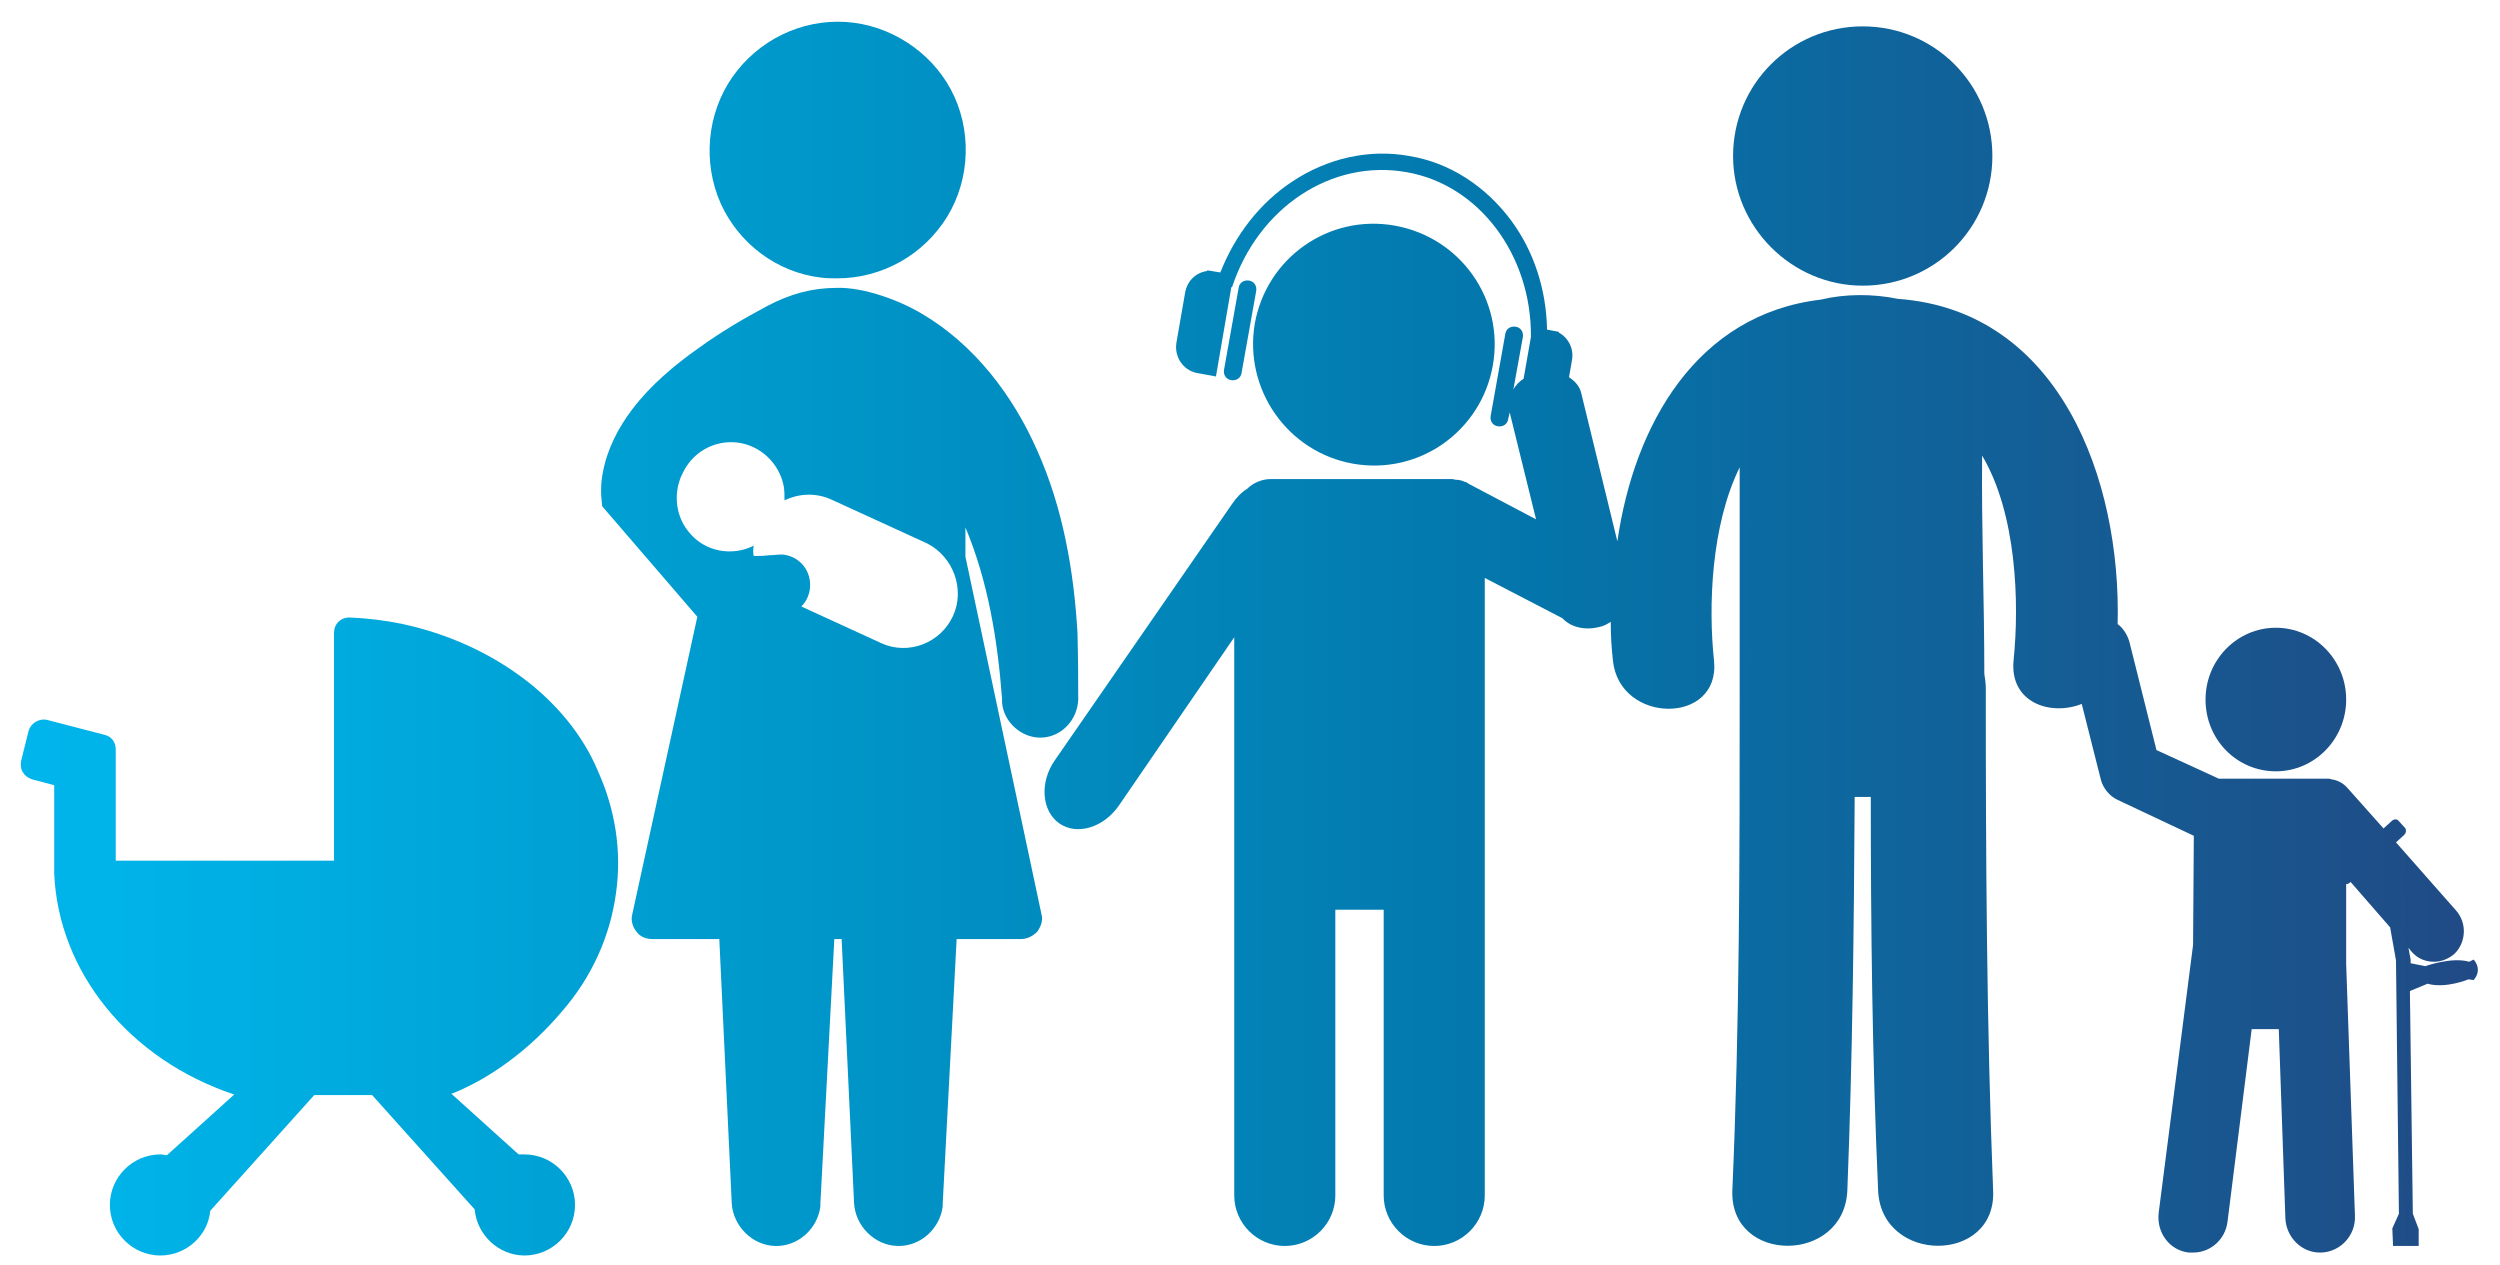
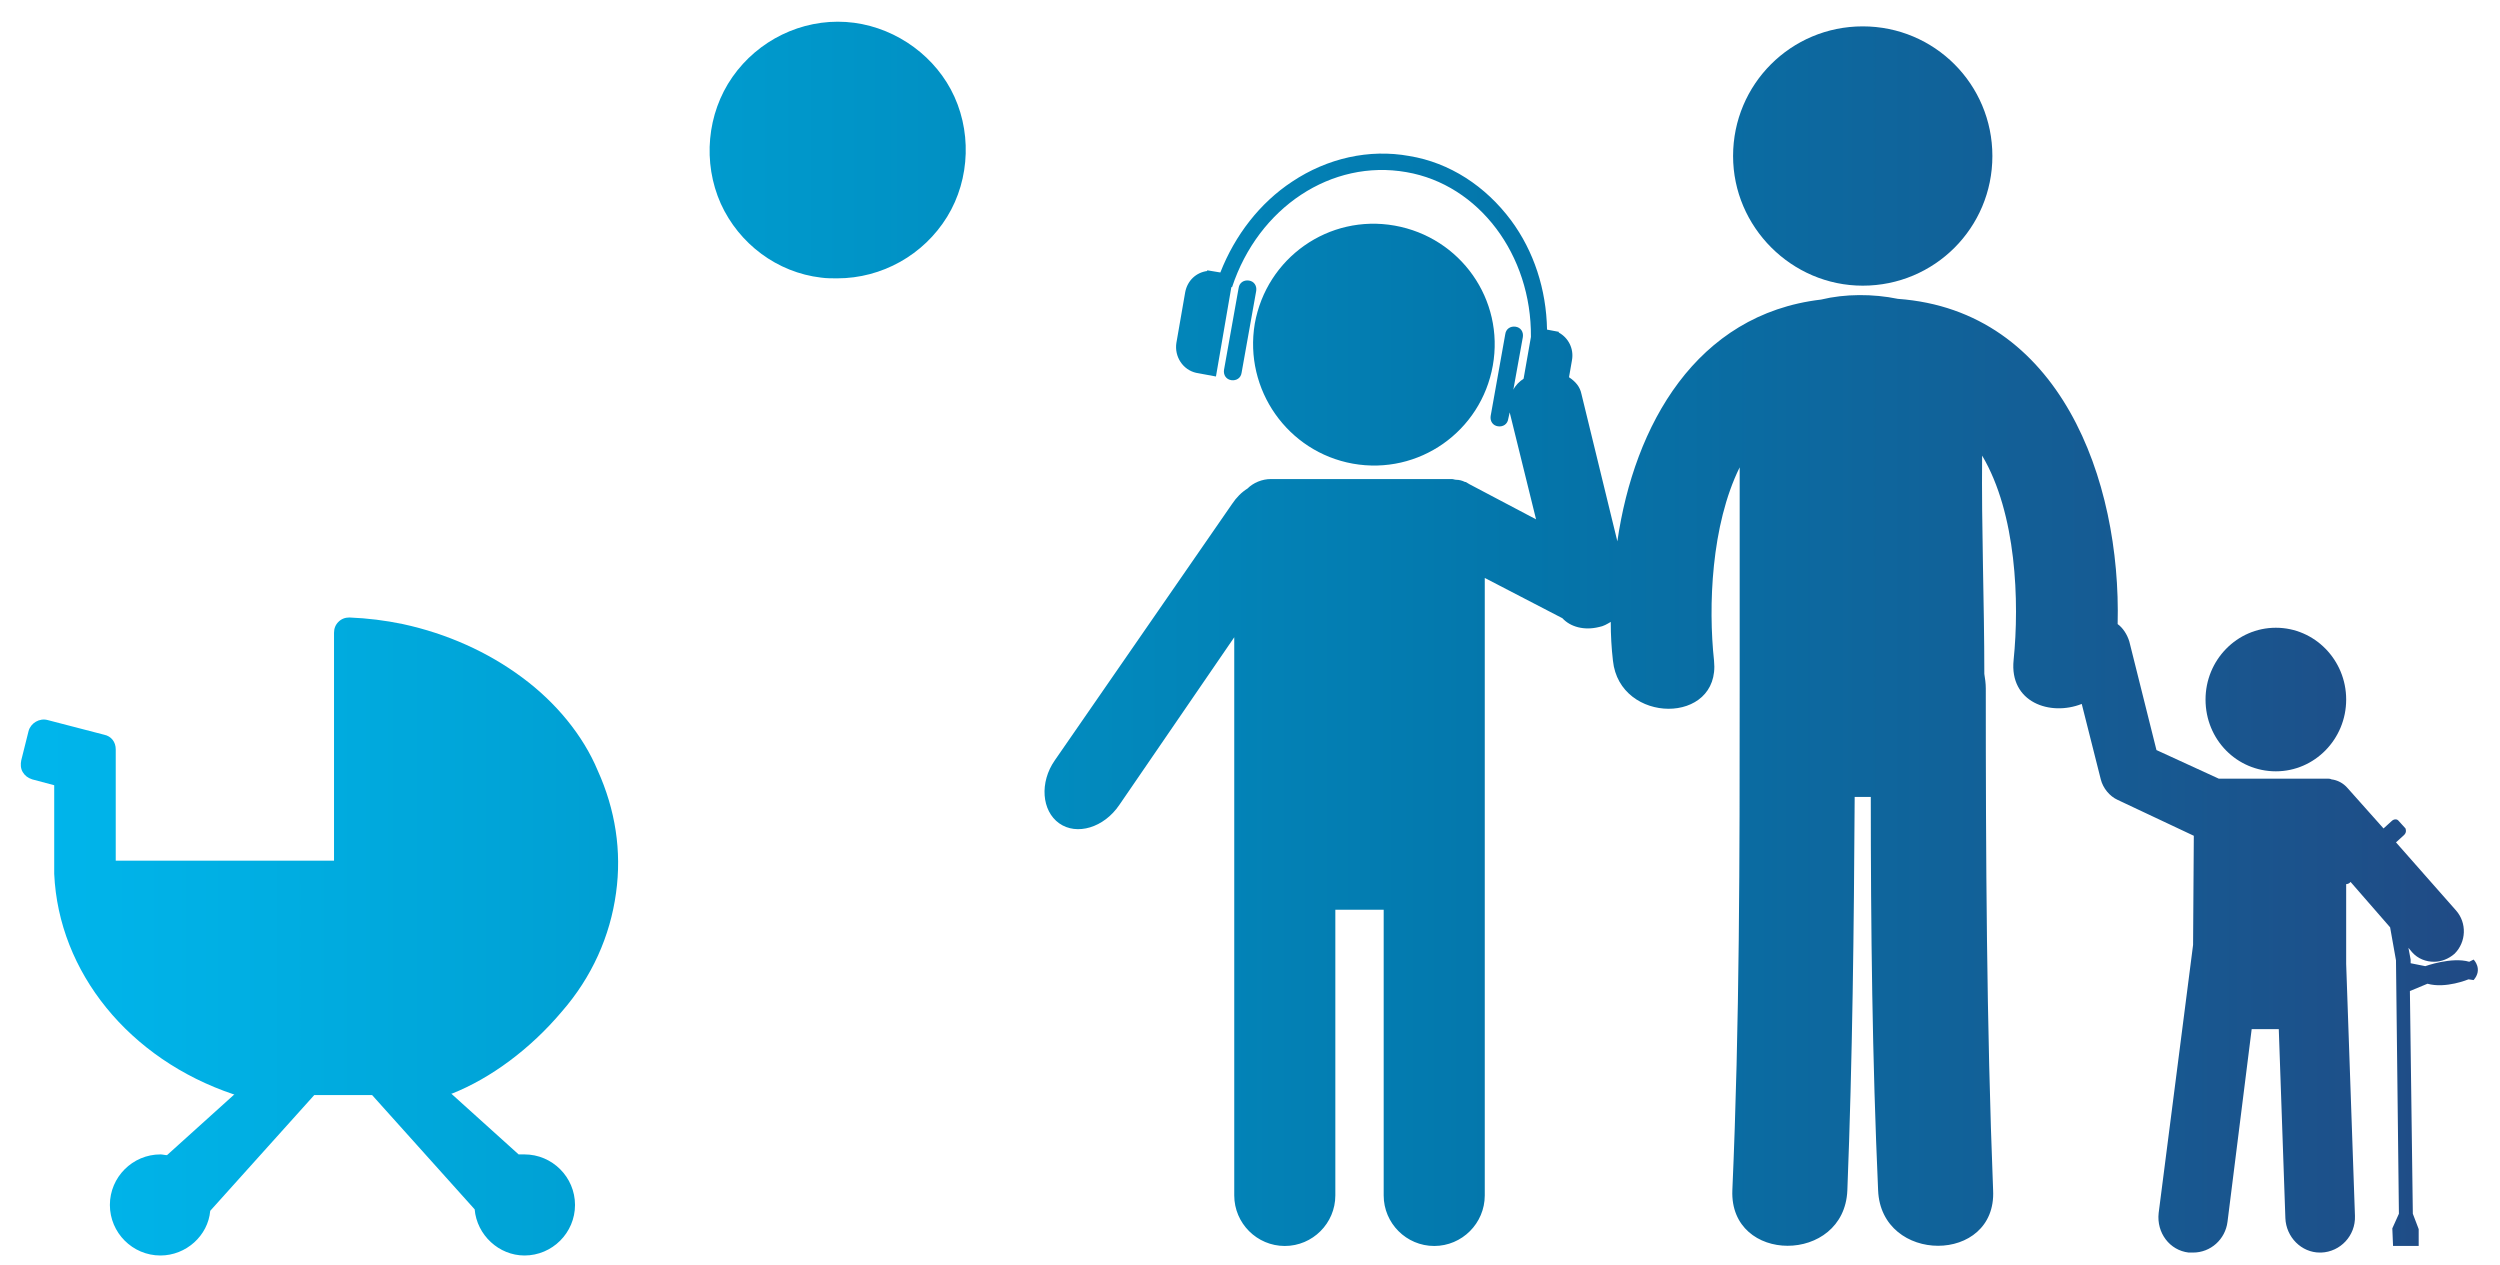
<svg xmlns="http://www.w3.org/2000/svg" version="1.1" id="Layer_1" x="0px" y="0px" viewBox="0 0 341.3 172.7" style="enable-background:new 0 0 341.3 172.7;" xml:space="preserve">
  <style type="text/css">
	.st0{fill:url(#SVGID_1_);}
	.st1{fill:url(#SVGID_00000012466706424062612940000016402071477843728556_);}
	.st2{fill:url(#SVGID_00000122687240349194684070000011680022256502083241_);}
	.st3{fill:url(#SVGID_00000145768923534183640410000007441421359026106799_);}
	.st4{fill:url(#SVGID_00000024706214670617987140000004570404523529506224_);}
	.st5{fill:url(#SVGID_00000141447587684420718920000007985253027760212103_);}
	.st6{fill:url(#SVGID_00000041289842397864582950000003061422217683352983_);}
	.st7{fill:url(#SVGID_00000157297505176016682290000014988765462282135188_);}
</style>
  <g>
    <linearGradient id="SVGID_1_" gradientUnits="userSpaceOnUse" x1="-2.906" y1="20.541" x2="381.049" y2="20.541">
      <stop offset="0" style="stop-color:#00B7EE" />
      <stop offset="0.102" style="stop-color:#00AEE2" />
      <stop offset="0.292" style="stop-color:#0097CA" />
      <stop offset="0.552" style="stop-color:#0475AA" />
      <stop offset="0.867" style="stop-color:#1F4D87" />
      <stop offset="1" style="stop-color:#253A7A" />
    </linearGradient>
    <path class="st0" d="M112.1,37.9c0.7,0.1,1.5,0.1,2.2,0.1c6.1,0,11.8-3.2,15-8.4c3.2-5.2,3.4-12,0.5-17.4C127,7,121.5,3.4,115.5,3   c-6.1-0.4-12,2.5-15.5,7.5c-3.5,5-4.1,11.7-1.6,17.3C100.9,33.3,106.1,37.2,112.1,37.9z" />
    <linearGradient id="SVGID_00000047028618979383886160000016473912331416100241_" gradientUnits="userSpaceOnUse" x1="-2.906" y1="104.725" x2="381.047" y2="104.725">
      <stop offset="0" style="stop-color:#00B7EE" />
      <stop offset="0.102" style="stop-color:#00AEE2" />
      <stop offset="0.292" style="stop-color:#0097CA" />
      <stop offset="0.552" style="stop-color:#0475AA" />
      <stop offset="0.867" style="stop-color:#1F4D87" />
      <stop offset="1" style="stop-color:#253A7A" />
    </linearGradient>
-     <path style="fill:url(#SVGID_00000047028618979383886160000016473912331416100241_);" d="M136.8,95.4c0,0.2,0,0.4,0,0.5   c0.2,2.7,2.7,4.9,5.4,4.8c2.7-0.1,4.9-2.4,5-5.2c0-7-0.1-7.8-0.1-9.1c-0.5-8.5-2-17.1-5.5-24.9c-3.3-7.5-8.6-14.5-15.8-18.7   c-3.2-1.9-8-3.6-11.5-3.5c-3.4,0-6.4,0.8-9.6,2.5c-3.2,1.7-6.4,3.6-9.3,5.7c-3.4,2.4-6.6,5.1-9.1,8.4c-1.9,2.5-3.4,5.4-4,8.6   C82,66,82,67.5,82.2,69c0,0,0,0,0,0.1l13,15.1l-8.9,40.7c-0.2,0.8,0.1,1.7,0.6,2.3c0.5,0.7,1.3,1,2.2,1h9.1l1.7,36.1   c0.2,3.1,2.8,5.7,5.9,5.8c3.1,0.1,5.8-2.3,6.2-5.4c0-0.1,0-0.2,0-0.4l1.9-36.1h1l1.7,36.1c0.2,3.1,2.8,5.7,5.9,5.8   c3.1,0.1,5.8-2.3,6.2-5.4c0-0.1,0-0.2,0-0.4l1.9-36.1h8.8c0.8,0,1.6-0.4,2.2-1c0.5-0.7,0.8-1.5,0.6-2.3l-10.4-48.9v-4   C134.9,79.4,136.2,87.4,136.8,95.4z M130.1,84.1C130.1,84.1,130.1,84.1,130.1,84.1C130.1,84.1,130.1,84.1,130.1,84.1   C130.1,84.1,130.1,84.1,130.1,84.1C129.2,86,129.7,85.1,130.1,84.1c-1.7,3.7-6.1,5.4-9.8,3.7l-10.9-5c1.6-1.6,1.6-4.3,0-5.9   c-0.7-0.7-1.6-1.1-2.6-1.2c-0.6,0-1.2,0.1-1.8,0.1c-0.7,0.1-1.4,0.1-2.1,0.1c-0.1-0.4-0.1-0.9,0-1.4c-3,1.5-6.7,0.8-8.8-1.8   c-1.8-2.1-2.2-5.1-1.1-7.7l0.2-0.4c1.3-2.8,4.2-4.5,7.3-4.2c3.2,0.3,5.9,2.8,6.5,6c0.1,0.6,0.1,1.3,0.1,1.9   c1.9-0.9,4.2-1.1,6.4-0.1l13.1,6C130.1,76,131.8,80.4,130.1,84.1z" />
    <linearGradient id="SVGID_00000047777592383847147940000004730355289940690098_" gradientUnits="userSpaceOnUse" x1="-2.904" y1="47.045" x2="381.045" y2="47.045">
      <stop offset="0" style="stop-color:#00B7EE" />
      <stop offset="0.102" style="stop-color:#00AEE2" />
      <stop offset="0.292" style="stop-color:#0097CA" />
      <stop offset="0.552" style="stop-color:#0475AA" />
      <stop offset="0.867" style="stop-color:#1F4D87" />
      <stop offset="1" style="stop-color:#253A7A" />
    </linearGradient>
    <path style="fill:url(#SVGID_00000047777592383847147940000004730355289940690098_);" d="M184.7,63.3c9,1.6,17.5-4.4,19.1-13.4   c1.6-9-4.4-17.5-13.4-19.1c-9-1.6-17.5,4.4-19.1,13.4C169.8,53.2,175.8,61.7,184.7,63.3z" />
    <linearGradient id="SVGID_00000048488032885204191550000009786083045883119274_" gradientUnits="userSpaceOnUse" x1="-2.915" y1="45.102" x2="381.057" y2="45.102">
      <stop offset="0" style="stop-color:#00B7EE" />
      <stop offset="0.102" style="stop-color:#00AEE2" />
      <stop offset="0.292" style="stop-color:#0097CA" />
      <stop offset="0.552" style="stop-color:#0475AA" />
      <stop offset="0.867" style="stop-color:#1F4D87" />
      <stop offset="1" style="stop-color:#253A7A" />
    </linearGradient>
    <path style="fill:url(#SVGID_00000048488032885204191550000009786083045883119274_);" d="M170.5,38.3c-0.7-0.1-1.3,0.3-1.4,1   l-2,11.2c-0.1,0.7,0.3,1.3,1,1.4c0.7,0.1,1.3-0.3,1.4-1l2-11.2C171.6,39,171.2,38.4,170.5,38.3z" />
    <linearGradient id="SVGID_00000074428359960467314950000003766327423211263376_" gradientUnits="userSpaceOnUse" x1="-2.906" y1="127.863" x2="381.046" y2="127.863">
      <stop offset="0" style="stop-color:#00B7EE" />
      <stop offset="0.102" style="stop-color:#00AEE2" />
      <stop offset="0.292" style="stop-color:#0097CA" />
      <stop offset="0.552" style="stop-color:#0475AA" />
      <stop offset="0.867" style="stop-color:#1F4D87" />
      <stop offset="1" style="stop-color:#253A7A" />
    </linearGradient>
    <path style="fill:url(#SVGID_00000074428359960467314950000003766327423211263376_);" d="M71.3,92.5c-4.7-3.5-10.3-6-16.3-7.3   c-2.4-0.5-4.8-0.8-7.3-0.9c-0.6,0-1.1,0.2-1.5,0.6c-0.4,0.4-0.6,0.9-0.6,1.5v31.1H15.8v-15.2c0-1-0.6-1.8-1.6-2l-7.7-2   c-1.1-0.3-2.3,0.4-2.6,1.5l-1,4c-0.1,0.5-0.1,1.1,0.2,1.6c0.3,0.5,0.7,0.8,1.3,1l3,0.8v9.3c0,0.8,0,1.8,0,2.8   c0.6,13.4,10.2,25.3,24.5,30.1c0,0,0.1,0,0.1,0l-9.2,8.3c-0.3,0-0.6-0.1-0.9-0.1c-3.8,0-6.9,3.1-6.9,6.9c0,3.8,3.1,6.9,6.9,6.9   c3.5,0,6.5-2.7,6.8-6.1l14.2-15.8l7.9,0l14,15.6c0.3,3.5,3.3,6.3,6.8,6.3c3.8,0,6.9-3.1,6.9-6.9c0-3.8-3.1-6.9-6.9-6.9   c-0.3,0-0.5,0-0.8,0l-9.2-8.3c0,0,0.1,0,0.1,0c5.3-2.1,10.7-6.1,15-11.2c4.1-4.7,6.6-10.3,7.4-16.2c0.8-5.7-0.1-11.4-2.5-16.7   C79.6,100.4,75.9,95.9,71.3,92.5z" />
    <linearGradient id="SVGID_00000124873046544440039030000001700210170770262155_" gradientUnits="userSpaceOnUse" x1="-2.904" y1="21.234" x2="381.044" y2="21.234">
      <stop offset="0" style="stop-color:#00B7EE" />
      <stop offset="0.102" style="stop-color:#00AEE2" />
      <stop offset="0.292" style="stop-color:#0097CA" />
      <stop offset="0.552" style="stop-color:#0475AA" />
      <stop offset="0.867" style="stop-color:#1F4D87" />
      <stop offset="1" style="stop-color:#253A7A" />
    </linearGradient>
    <path style="fill:url(#SVGID_00000124873046544440039030000001700210170770262155_);" d="M254.3,39c9.8,0,17.7-7.9,17.7-17.7   c0-9.8-7.9-17.7-17.7-17.7c-9.8,0-17.7,7.9-17.7,17.7C236.6,31,244.6,39,254.3,39z" />
    <linearGradient id="SVGID_00000134233426356324029730000011799414333902131077_" gradientUnits="userSpaceOnUse" x1="-2.902" y1="95.549" x2="381.046" y2="95.549">
      <stop offset="0" style="stop-color:#00B7EE" />
      <stop offset="0.102" style="stop-color:#00AEE2" />
      <stop offset="0.292" style="stop-color:#0097CA" />
      <stop offset="0.552" style="stop-color:#0475AA" />
      <stop offset="0.867" style="stop-color:#1F4D87" />
      <stop offset="1" style="stop-color:#253A7A" />
    </linearGradient>
    <path style="fill:url(#SVGID_00000134233426356324029730000011799414333902131077_);" d="M310.7,105.3c5.3,0,9.6-4.4,9.6-9.8   c0-5.4-4.3-9.8-9.6-9.8c-5.3,0-9.6,4.4-9.6,9.8C301.1,101,305.4,105.3,310.7,105.3z" />
    <linearGradient id="SVGID_00000036237449700569360690000000104315605177717682_" gradientUnits="userSpaceOnUse" x1="-2.906" y1="96.167" x2="381.047" y2="96.167">
      <stop offset="0" style="stop-color:#00B7EE" />
      <stop offset="0.102" style="stop-color:#00AEE2" />
      <stop offset="0.292" style="stop-color:#0097CA" />
      <stop offset="0.552" style="stop-color:#0475AA" />
      <stop offset="0.867" style="stop-color:#1F4D87" />
      <stop offset="1" style="stop-color:#253A7A" />
    </linearGradient>
    <path style="fill:url(#SVGID_00000036237449700569360690000000104315605177717682_);" d="M337.7,131l-0.6,0.3c-2.4-0.7-6,0.6-6,0.6   l-2-0.4l0,0l0-0.5l0,0l-0.3-1.6l0.5,0.6c0.8,0.9,1.9,1.3,3,1.3c1,0,2-0.4,2.8-1.1c1.6-1.6,1.7-4.2,0.2-5.9l-8.2-9.3l1.1-1   c0.3-0.3,0.3-0.6,0.2-0.9l-1-1.1c-0.2-0.2-0.6-0.2-0.9,0.1l-1.1,1l-4.9-5.5c-0.6-0.7-1.4-1.1-2.2-1.2c-0.2-0.1-0.4-0.1-0.6-0.1   h-14.8l-8.5-3.9l-3.7-14.8c-0.3-1-0.9-1.9-1.6-2.4c0.5-19.7-7.9-42.8-30-44.4c-3.4-0.7-7.2-0.7-10.5,0.1c-17,2-25.5,17.1-27.8,33   l-4.9-20.1c-0.2-1-0.8-1.7-1.7-2.3l0.4-2.3c0.3-1.6-0.5-3.1-1.8-3.8c0,0,0,0,0-0.1l-1.6-0.3c-0.1-5.5-1.8-10.7-4.9-14.9   c-3.5-4.7-8.4-7.9-13.9-8.8c-5.5-1-11.2,0.3-16,3.5c-4.4,2.9-7.8,7.3-9.8,12.4l-1.8-0.3c0,0,0,0,0,0.1c-1.5,0.2-2.7,1.3-3,2.9   l-1.2,6.9c-0.3,1.9,0.9,3.7,2.7,4.1l2.7,0.5l2.1-12.2l0.1,0c3.6-10.9,13.6-17.5,23.8-15.7c9.9,1.7,17.1,11.3,17,22.5l-1,5.7   c-0.6,0.4-1.1,0.9-1.4,1.5l1.3-7.2c0.1-0.7-0.3-1.3-1-1.4c-0.7-0.1-1.3,0.3-1.4,1l-2,11.2c-0.1,0.7,0.3,1.3,1,1.4   c0.7,0.1,1.3-0.3,1.4-1l0.2-0.9l3.6,14.6l-9.1-4.8c-0.2-0.1-0.3-0.2-0.5-0.3l-0.1,0c-0.4-0.2-0.8-0.3-1.2-0.3   c-0.2,0-0.4-0.1-0.6-0.1h-24.7c-1.2,0-2.4,0.5-3.2,1.3c-0.8,0.5-1.5,1.2-2.1,2.1l-24.2,35c-2.1,3-1.8,6.9,0.6,8.6   c2.4,1.7,6.1,0.6,8.2-2.5L168.5,87v32.4c0,0,0,0,0,0c0,0,0,0,0,0.1v43.7c0,3.8,3.1,6.9,6.9,6.9c3.8,0,6.9-3.1,6.9-6.9v-39h6.6v39   c0,3.8,3.1,6.9,6.9,6.9c3.8,0,6.9-3.1,6.9-6.9v-43.7c0-0.2,0-0.4,0-0.7V78.9l10.6,5.5c1.1,1.2,3,1.7,5,1.2c0.6-0.1,1.1-0.4,1.6-0.7   c0,1.8,0.1,3.6,0.3,5.3c0.9,8.7,14.7,8.8,13.8,0c-0.8-7.4-0.4-18.5,3.5-26.4c0,9.6,0,19.2,0,28.8c0,0.3,0,0.7,0,1   c0,0.2,0,0.3,0,0.4c0,22.8,0,45.7-1,68.5c-0.4,10.1,15.3,10.1,15.7,0c0.7-17.9,0.9-35.8,1-53.7c0.7,0,1.5,0,2.2,0   c0,17.9,0.2,35.8,1,53.7c0.4,10.1,16.2,10.1,15.7,0c-0.9-22.8-1-45.7-1-68.5c0-0.7-0.1-1.4-0.2-2c0-9.9-0.4-19.8-0.3-29.8   c4.7,7.9,5.1,20,4.3,27.9c-0.6,5.8,5,7.7,9.3,6l2.6,10.3c0.3,1.2,1.2,2.3,2.3,2.8l10.4,4.9l-0.1,14.9l-4.7,36.6   c-0.3,2.7,1.5,5.1,4.1,5.4c0.2,0,0.4,0,0.6,0c2.4,0,4.4-1.8,4.7-4.2l3.3-26.3h3.7l0.9,25.8c0.1,2.6,2.2,4.7,4.7,4.7   c0.1,0,0.1,0,0.2,0c2.6-0.1,4.7-2.3,4.6-5l-1.2-34.4v-10.9c0.2,0,0.4-0.1,0.5-0.2l0.1-0.1l5.4,6.2l0.8,4.5l0,0l0.4,34.6l0,0l-0.9,2   l0.1,2.4h3.5l0-2.3l-0.8-2.1l-0.4-30.4l2.4-1c2.5,0.7,5.6-0.6,5.6-0.6l0.7,0.1C339,132.3,337.7,131,337.7,131z" />
  </g>
</svg>